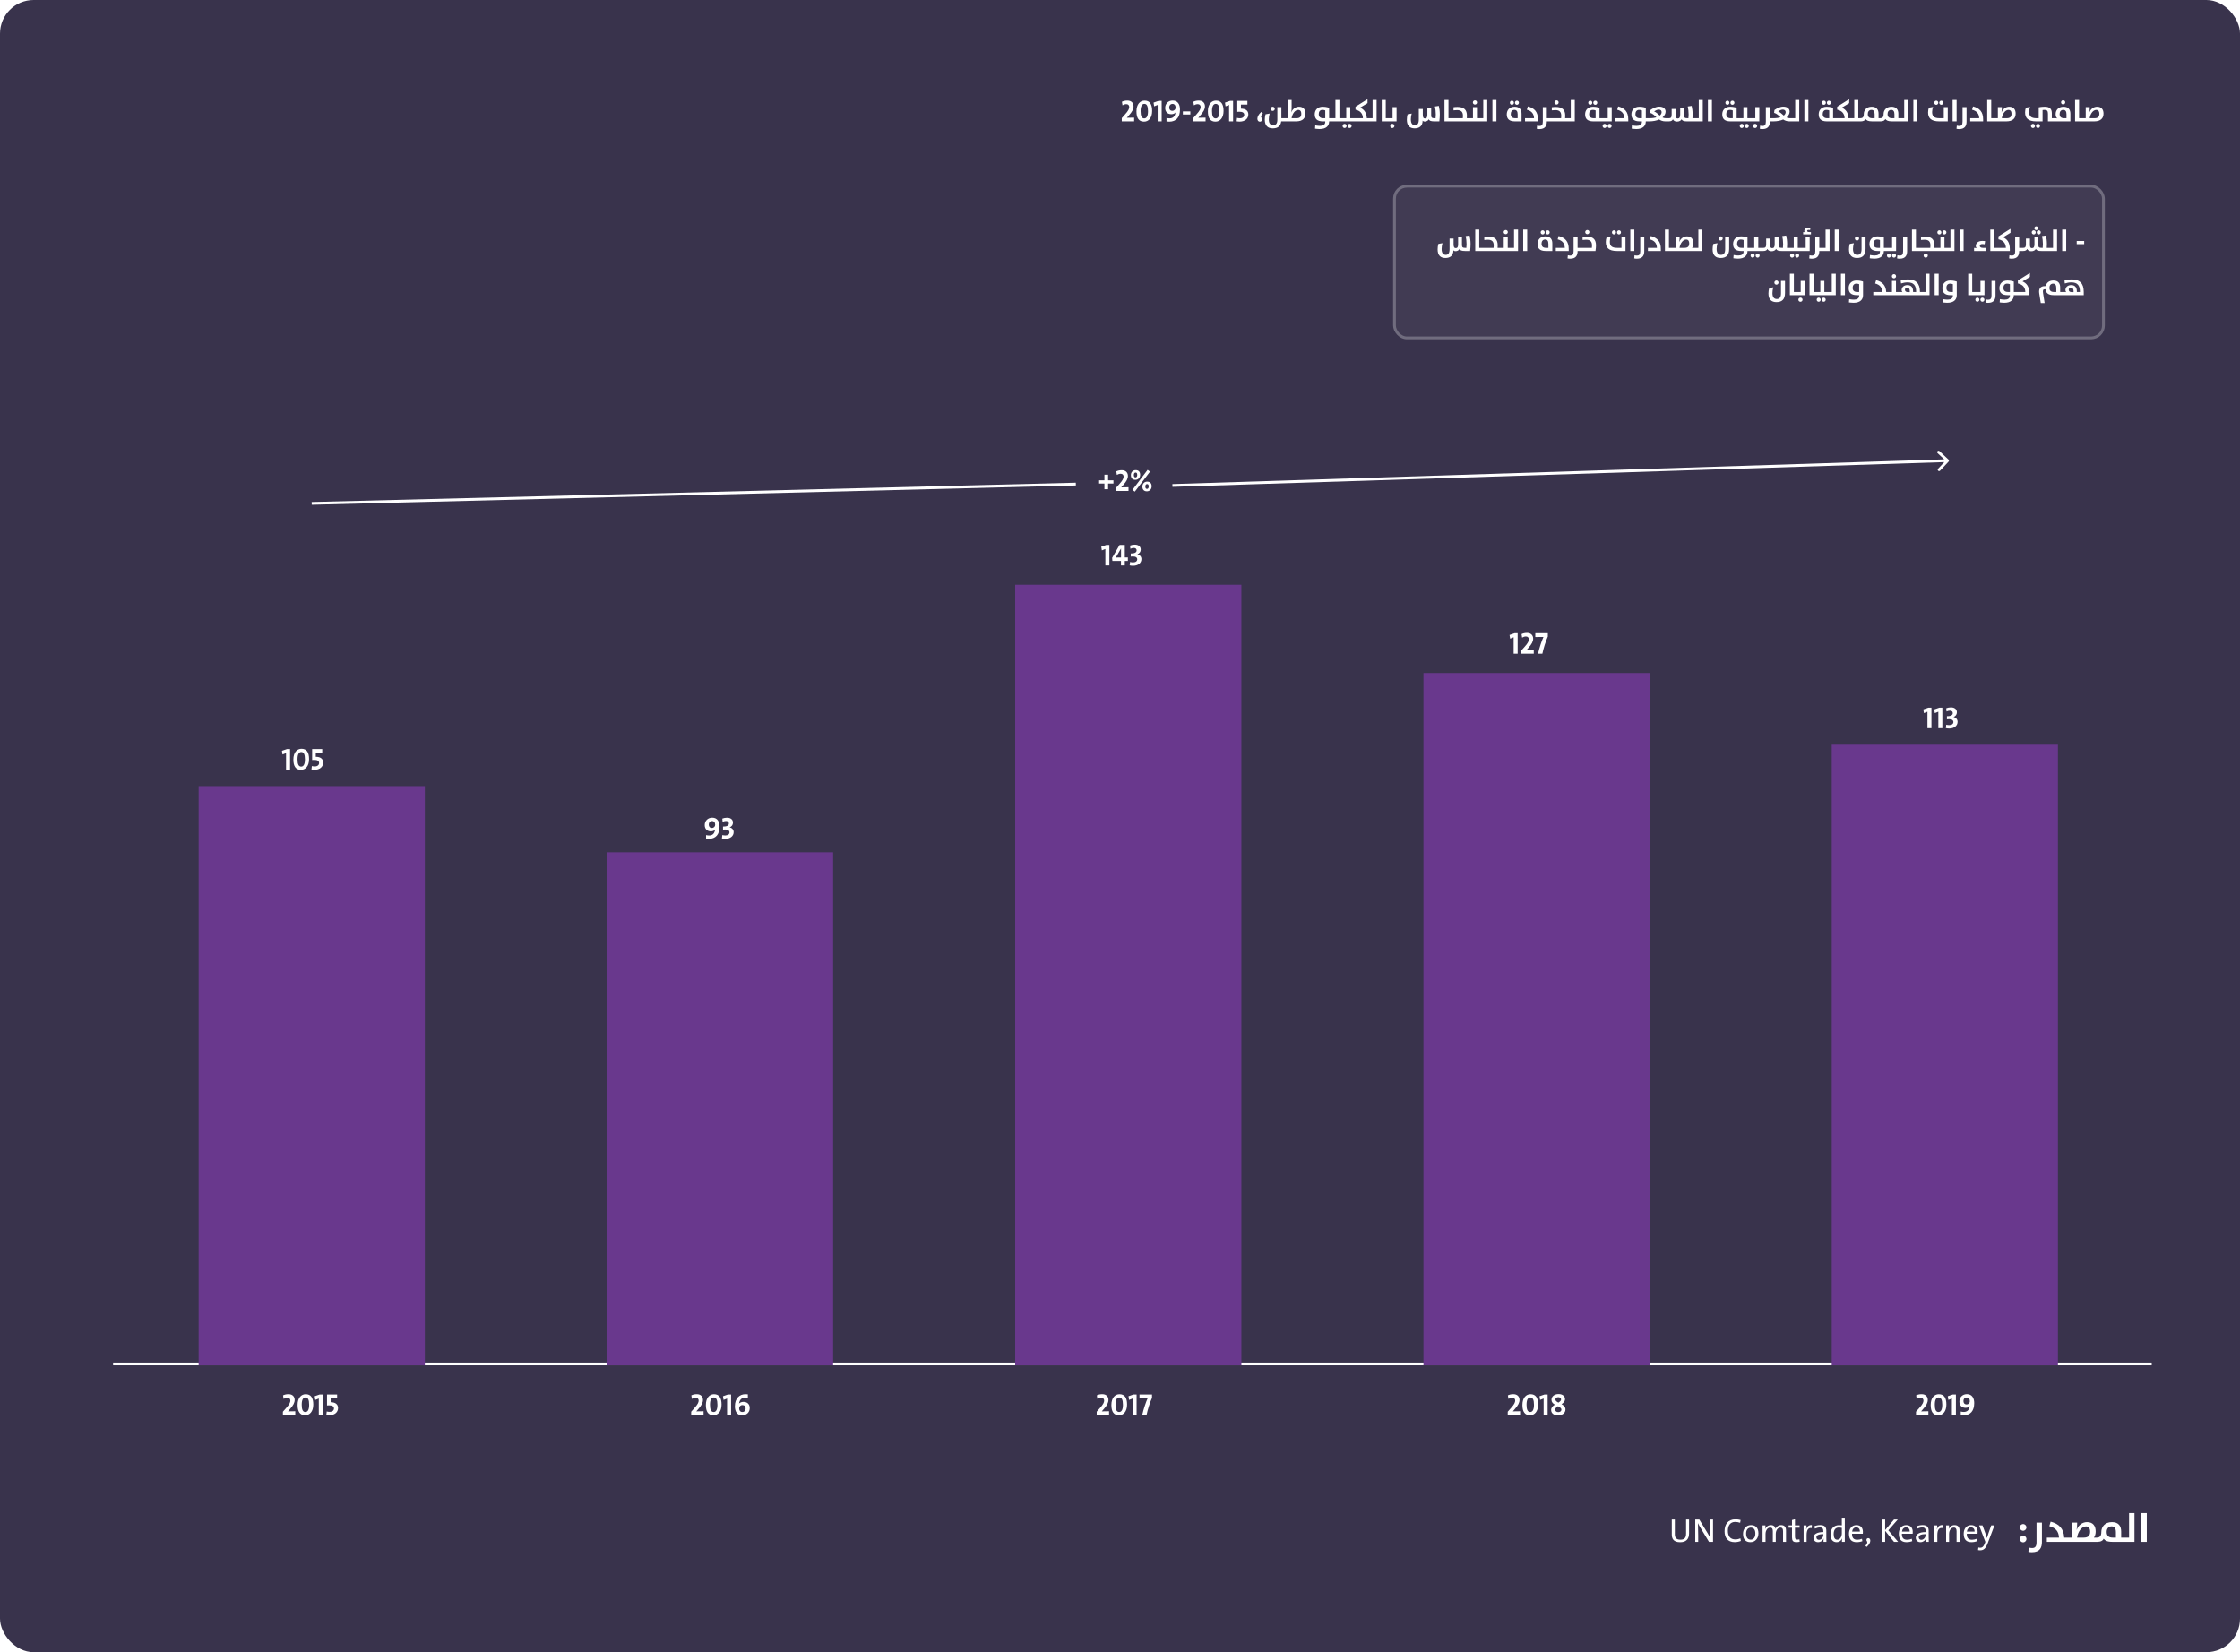
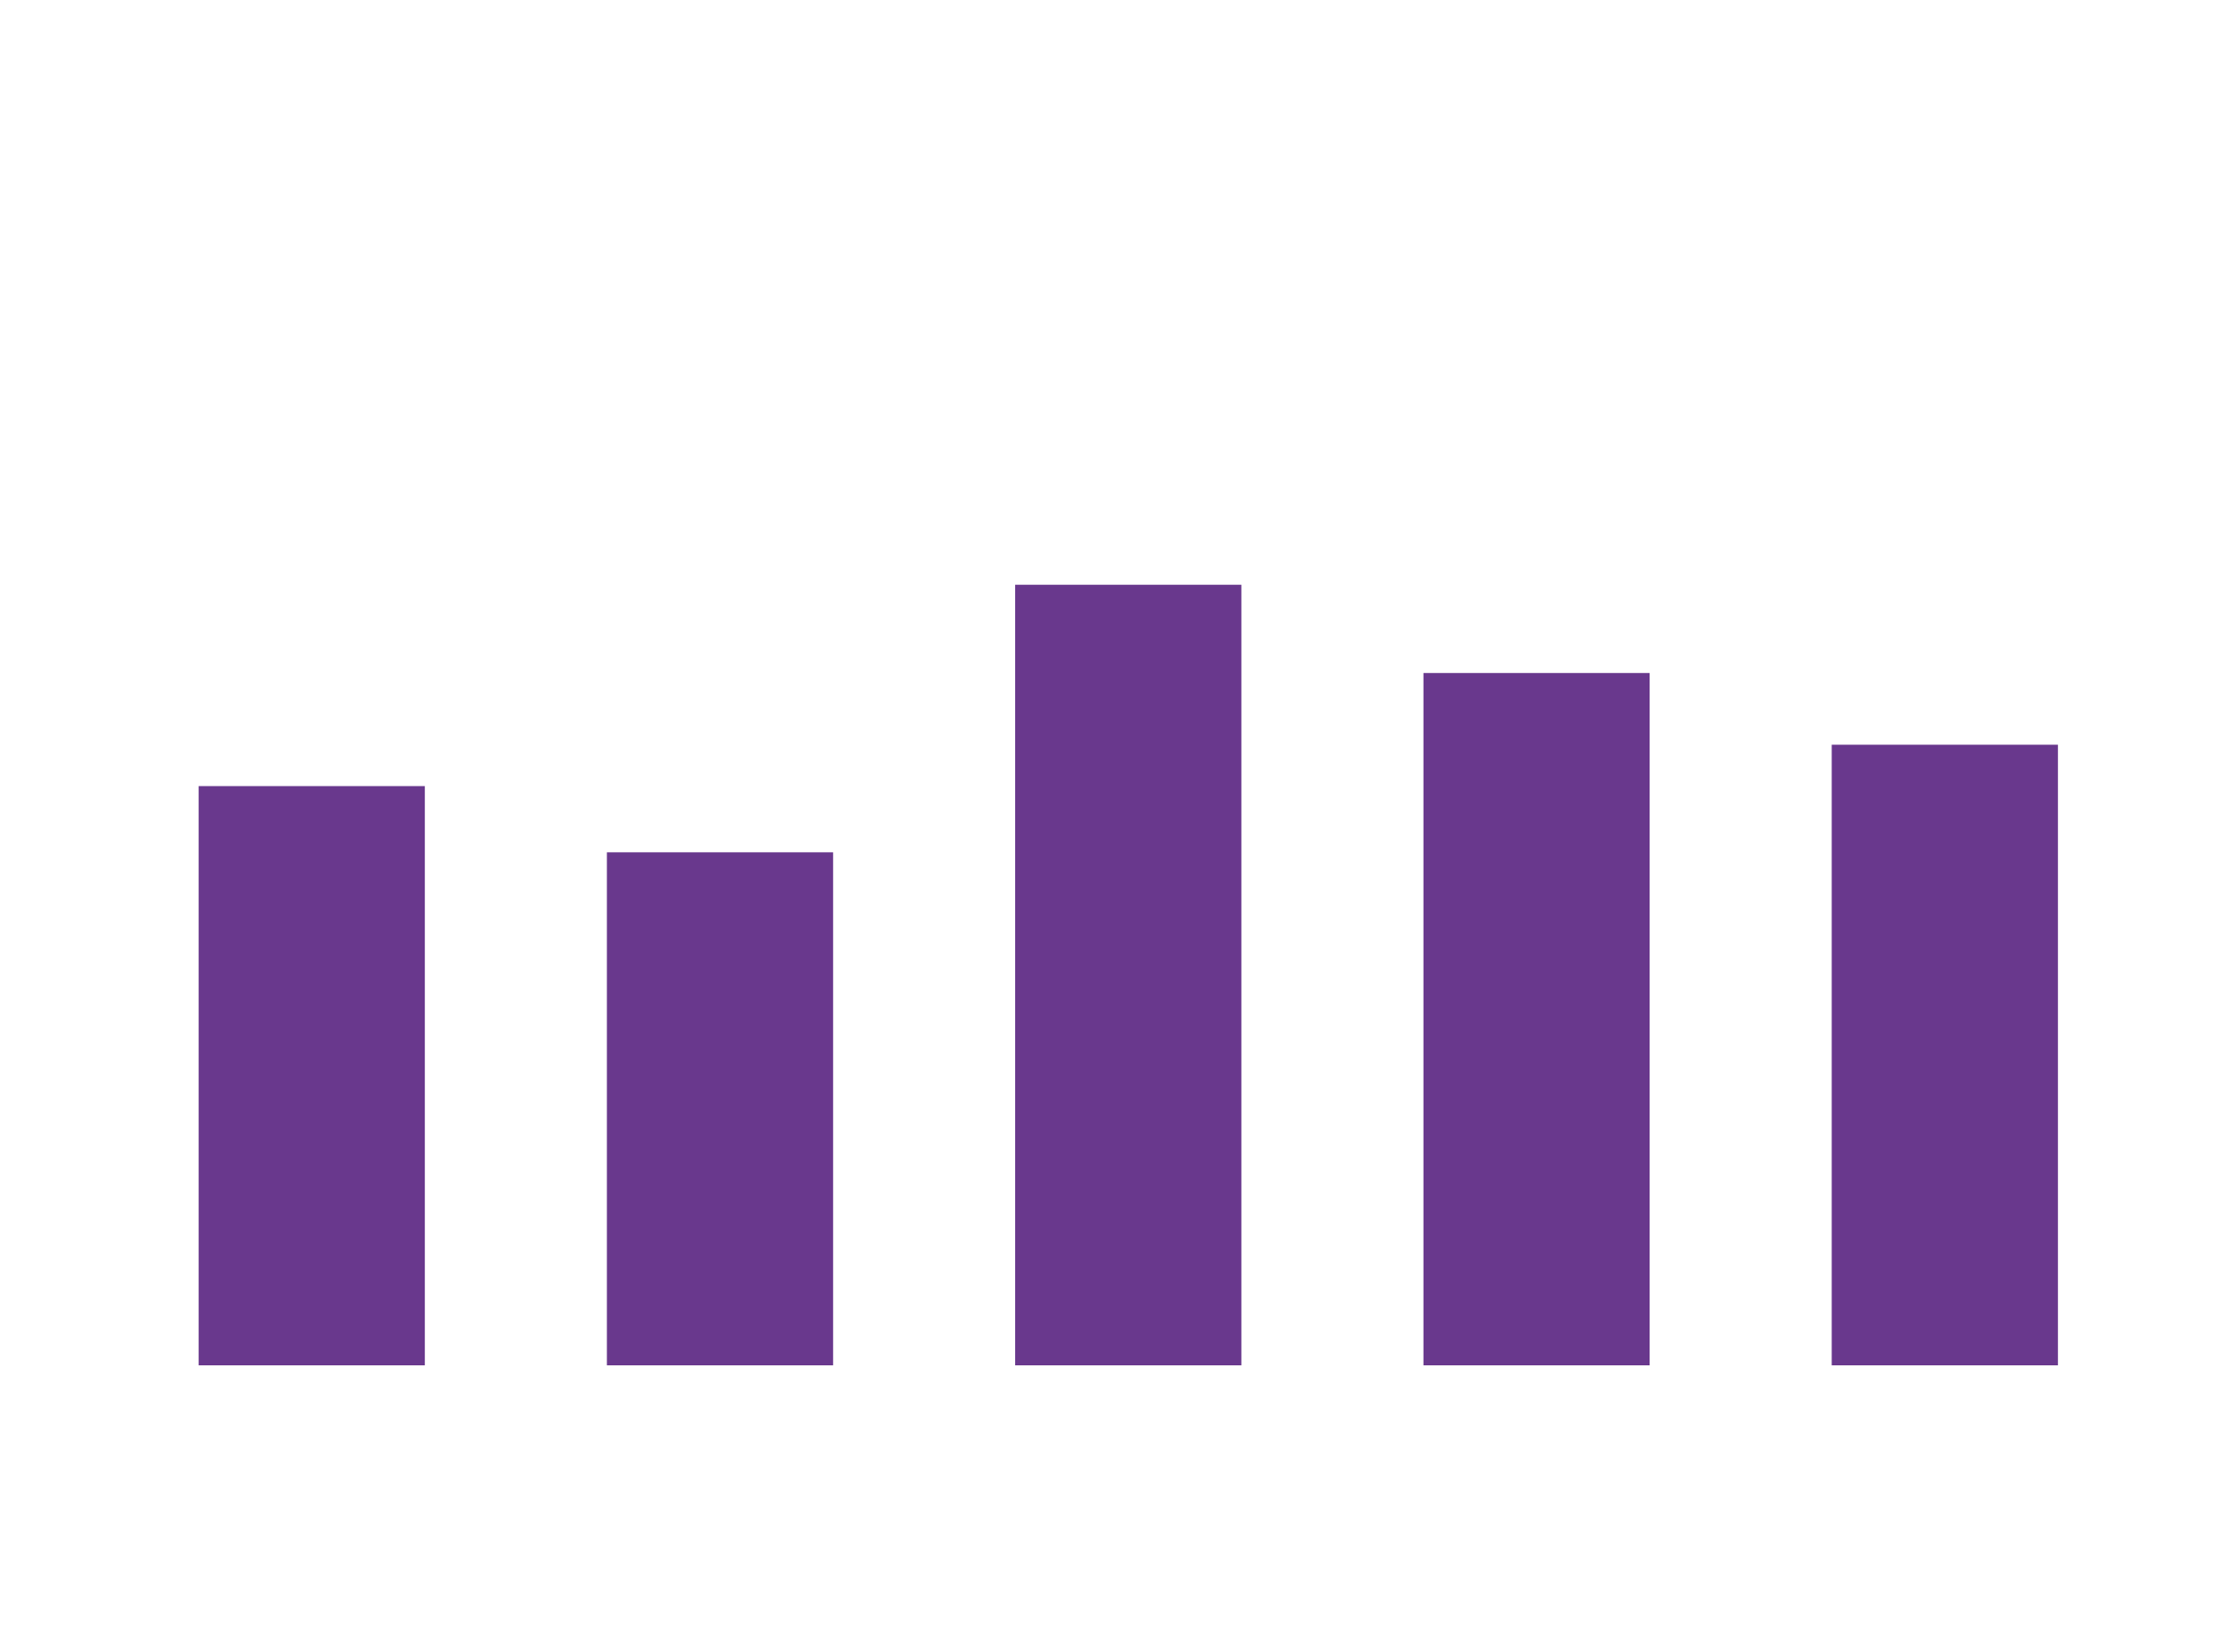
<svg xmlns="http://www.w3.org/2000/svg" width="812" height="599" viewBox="0 0 812 599" fill="none">
-   <rect width="812" height="599" rx="12.191" fill="#39334C" />
  <path d="M734.584 553.757C734.584 553.105 734.051 552.557 733.385 552.557C732.718 552.557 732.17 553.105 732.17 553.757C732.17 554.423 732.718 554.971 733.385 554.971C734.051 554.971 734.584 554.423 734.584 553.757ZM734.584 557.948C734.584 557.297 734.051 556.749 733.385 556.749C732.718 556.749 732.17 557.297 732.17 557.948C732.17 558.615 732.718 559.163 733.385 559.163C734.051 559.163 734.584 558.615 734.584 557.948ZM736.537 562.762C739.544 562.762 740.196 560.955 740.196 559.059V552.039H738.24V559.163C738.24 560.763 737.648 561.236 736.641 561.236C736.167 561.236 735.797 561.162 735.441 561.059L735.293 562.614C735.648 562.703 736.078 562.762 736.537 562.762ZM741.98 559H749.237V557.46H748.274C748.097 554.157 746.393 552.483 743.357 551.683L742.883 553.313C745.209 553.905 746.29 555.268 746.379 557.46H741.98V559ZM749.022 559H755.154H755.391H760.604V557.46H759.049C759.494 556.838 759.686 556.067 759.686 555.208C759.686 553.12 758.62 551.846 756.561 551.846C755.006 551.846 753.465 552.809 752.814 554.601H752.784C752.917 553.89 752.962 553.061 752.962 552.409V552.039H751.007V557.46H749.022V559ZM752.932 557.46C753.243 555.371 754.562 553.401 756.161 553.401C757.198 553.401 757.672 554.127 757.672 555.327C757.672 556.527 757.183 557.46 755.332 557.46H752.932ZM765.888 559H770.169V557.46H768.925V555.253C768.925 553.179 767.888 551.846 765.577 551.846C763 551.846 761.726 553.564 761.726 555.445C761.726 557 761.089 557.46 759.993 557.46V559H760.216C761.593 559 762.304 558.526 762.571 557.845C763.104 558.511 763.755 559 765.888 559ZM767.014 557.46H765.888C764.348 557.46 763.667 556.778 763.667 555.386C763.667 554.231 764.318 553.387 765.429 553.387C766.421 553.387 767.014 554.009 767.014 555.49V557.46ZM769.952 559H773.743V548.558H771.788V557.46H769.952V559ZM776.258 559H778.214V548.558H776.258V559Z" fill="white" />
  <path d="M612.284 555.904V550.9H611.204V555.988C611.204 557.62 610.544 558.208 609.128 558.208C607.496 558.208 607.124 557.308 607.124 556.192V550.9H606.02V556.276C606.02 557.716 606.524 559.12 609.056 559.12C611.168 559.12 612.284 558.028 612.284 555.904ZM620.972 559V550.9H619.904V552.964C619.904 554.368 619.952 556.636 619.988 557.644C619.724 557.104 619.412 556.528 619.1 556L615.992 550.9H614.528V559H615.596V556.744C615.596 555.364 615.56 553.06 615.512 552.208C615.74 552.724 616.016 553.228 616.364 553.804L619.508 559H620.972ZM631.061 558.664L630.881 557.704C630.401 557.944 629.693 558.112 629.105 558.112C627.221 558.112 626.357 556.96 626.357 554.968C626.357 553.192 627.149 551.776 628.997 551.776C629.609 551.776 630.233 551.896 630.797 552.088L630.977 551.08C630.401 550.912 629.741 550.828 629.117 550.828C626.381 550.828 625.157 552.676 625.157 555.148C625.157 557.44 626.237 559.096 628.841 559.096C629.657 559.096 630.449 558.916 631.061 558.664ZM637.427 555.916C637.427 553.768 636.275 552.928 634.751 552.928C632.951 552.928 631.847 554.32 631.847 556.072C631.847 558.172 632.891 559.108 634.523 559.108C636.287 559.108 637.427 557.716 637.427 555.916ZM636.311 555.976C636.311 557.5 635.543 558.196 634.655 558.196C633.563 558.196 632.963 557.404 632.963 555.964C632.963 554.488 633.791 553.828 634.655 553.828C635.759 553.828 636.311 554.62 636.311 555.976ZM647.434 559V554.884C647.434 553.528 646.786 552.928 645.658 552.928C644.506 552.928 643.87 553.72 643.618 554.284C643.57 553.792 643.234 552.928 641.974 552.928C641.014 552.928 640.246 553.468 639.898 554.308L639.886 554.296C639.946 553.936 639.97 553.396 639.97 553.036H638.926V559H640.006V556.168C640.006 554.8 640.762 553.816 641.674 553.816C642.49 553.816 642.646 554.416 642.646 555.172V559H643.714V556.168C643.714 554.716 644.53 553.816 645.382 553.816C646.162 553.816 646.354 554.356 646.354 555.172V559H647.434ZM652.392 558.964L652.284 558.076C652.068 558.136 651.804 558.172 651.528 558.172C650.868 558.172 650.676 557.908 650.676 556.924V553.876H652.344V553.036H650.676V550.804L649.596 551.104V553.036H648.372V553.876H649.596V557.308C649.596 558.592 649.968 559.096 651.192 559.096C651.576 559.096 652.044 559.048 652.392 558.964ZM656.797 552.928C655.609 552.808 654.997 553.624 654.745 554.452H654.721C654.817 553.96 654.853 553.408 654.853 553.036H653.809V559H654.889V556.6C654.889 554.692 655.489 553.768 656.749 553.996L656.797 552.928ZM662.076 559C662.052 558.484 662.04 557.848 662.04 557.284V555.004C662.04 553.72 661.512 552.916 659.844 552.916C659.064 552.916 658.272 553.108 657.696 553.348L657.9 554.2C658.416 553.96 659.136 553.768 659.7 553.768C660.636 553.768 660.96 554.224 660.96 555.172V555.448C658.68 555.448 657.372 556.216 657.372 557.5C657.372 558.46 658.044 559.108 659.028 559.108C660.012 559.108 660.768 558.544 661.056 557.812H661.08C661.02 558.148 661.02 558.58 661.02 559H662.076ZM660.96 556.36C660.96 557.296 660.312 558.256 659.352 558.256C658.8 558.256 658.44 557.86 658.44 557.344C658.44 556.744 659.004 556.204 660.96 556.204V556.36ZM668.742 559V550.24H667.662V553.012C667.302 552.976 666.978 552.952 666.654 552.952C664.77 552.952 663.57 554.212 663.57 556.3C663.57 558.04 664.302 559.108 665.766 559.108C666.702 559.108 667.434 558.58 667.77 557.776L667.794 557.788C667.722 558.136 667.698 558.664 667.698 559H668.742ZM667.662 555.916C667.662 556.96 667.11 558.22 666.03 558.22C665.13 558.22 664.71 557.488 664.71 556.204C664.71 554.488 665.466 553.804 666.606 553.804C666.942 553.804 667.302 553.852 667.662 553.936V555.916ZM675.302 555.376C675.302 554.044 674.606 552.928 672.938 552.928C671.246 552.928 670.25 554.272 670.25 556.048C670.25 558.148 671.234 559.108 673.046 559.108C673.79 559.108 674.51 558.976 675.11 558.736L674.954 557.884C674.426 558.112 673.826 558.232 673.25 558.232C671.954 558.232 671.33 557.536 671.366 556.048H675.266C675.29 555.808 675.302 555.52 675.302 555.376ZM674.198 555.28H671.39C671.522 554.308 672.086 553.744 672.866 553.744C673.706 553.744 674.222 554.308 674.198 555.28ZM677.242 557.644C676.666 557.644 676.39 558.292 676.726 558.712C677.002 559.06 676.978 559.612 676.21 560.44L676.666 560.848C678.526 559.156 678.13 557.644 677.242 557.644ZM688.07 559L684.518 554.812L687.95 550.9H686.582L683.366 554.716V550.9H682.262V559H683.366V554.992L686.57 559H688.07ZM693.372 555.376C693.372 554.044 692.676 552.928 691.008 552.928C689.316 552.928 688.32 554.272 688.32 556.048C688.32 558.148 689.304 559.108 691.116 559.108C691.86 559.108 692.58 558.976 693.18 558.736L693.024 557.884C692.496 558.112 691.896 558.232 691.32 558.232C690.024 558.232 689.4 557.536 689.436 556.048H693.336C693.36 555.808 693.372 555.52 693.372 555.376ZM692.268 555.28H689.46C689.592 554.308 690.156 553.744 690.936 553.744C691.776 553.744 692.292 554.308 692.268 555.28ZM699.178 559C699.154 558.484 699.142 557.848 699.142 557.284V555.004C699.142 553.72 698.614 552.916 696.946 552.916C696.166 552.916 695.374 553.108 694.798 553.348L695.002 554.2C695.518 553.96 696.238 553.768 696.802 553.768C697.738 553.768 698.062 554.224 698.062 555.172V555.448C695.782 555.448 694.474 556.216 694.474 557.5C694.474 558.46 695.146 559.108 696.13 559.108C697.114 559.108 697.87 558.544 698.158 557.812H698.182C698.122 558.148 698.122 558.58 698.122 559H699.178ZM698.062 556.36C698.062 557.296 697.414 558.256 696.454 558.256C695.902 558.256 695.542 557.86 695.542 557.344C695.542 556.744 696.106 556.204 698.062 556.204V556.36ZM704.188 552.928C703 552.808 702.388 553.624 702.136 554.452H702.112C702.208 553.96 702.244 553.408 702.244 553.036H701.2V559H702.28V556.6C702.28 554.692 702.88 553.768 704.14 553.996L704.188 552.928ZM710.337 559V554.836C710.337 553.78 709.905 552.928 708.537 552.928C707.517 552.928 706.785 553.48 706.437 554.296H706.413C706.485 553.936 706.509 553.396 706.509 553.036H705.465V559H706.545V556.144C706.545 554.824 707.253 553.816 708.237 553.816C709.029 553.816 709.257 554.32 709.257 555.16V559H710.337ZM716.892 555.376C716.892 554.044 716.196 552.928 714.528 552.928C712.836 552.928 711.84 554.272 711.84 556.048C711.84 558.148 712.824 559.108 714.636 559.108C715.38 559.108 716.1 558.976 716.7 558.736L716.544 557.884C716.016 558.112 715.416 558.232 714.84 558.232C713.544 558.232 712.92 557.536 712.956 556.048H716.856C716.88 555.808 716.892 555.52 716.892 555.376ZM715.788 555.28H712.98C713.112 554.308 713.676 553.744 714.456 553.744C715.296 553.744 715.812 554.308 715.788 555.28ZM722.988 553.036H721.812L720.852 555.772C720.624 556.42 720.372 557.188 720.264 557.608H720.24C720.108 557.14 719.976 556.672 719.784 556.132L718.656 553.036H717.432L719.688 559L719.448 559.648C719.004 560.824 718.488 561.124 717.876 561.124C717.648 561.124 717.348 561.088 717.156 561.028L717.036 561.988C717.228 562.024 717.516 562.06 717.732 562.06C719.076 562.06 719.82 561.424 720.54 559.504L722.988 553.036Z" fill="white" />
  <path d="M403.621 175.316V174.139H401.685V172.104H400.354V174.139H398.429V175.316H400.354V177.362H401.685V175.316H403.621ZM409.086 178V176.647C408.085 176.647 407.227 176.647 406.457 176.691V176.68L407.117 175.91C408.382 174.524 408.866 173.512 408.866 172.544C408.866 171.389 408.129 170.465 406.622 170.465C405.786 170.465 405.148 170.652 404.653 170.894L404.862 172.17C405.247 171.939 405.764 171.752 406.237 171.752C406.952 171.752 407.304 172.203 407.304 172.786C407.304 173.391 407.007 174.139 405.709 175.558L404.598 176.812V178H409.086ZM417.468 176.306C417.468 175.173 416.841 174.612 415.829 174.612C414.85 174.612 414.113 175.349 414.113 176.405C414.113 177.472 414.674 178.121 415.741 178.121C416.709 178.121 417.468 177.395 417.468 176.306ZM416.885 170.982L416.005 170.344L410.494 177.615L411.374 178.242L416.885 170.982ZM413.299 172.126C413.299 171.004 412.672 170.443 411.671 170.443C410.692 170.443 409.944 171.18 409.944 172.236C409.944 173.292 410.505 173.952 411.572 173.952C412.551 173.952 413.299 173.215 413.299 172.126ZM416.401 176.372C416.401 176.922 416.137 177.241 415.807 177.241C415.4 177.241 415.18 176.999 415.18 176.35C415.18 175.811 415.444 175.503 415.796 175.503C416.192 175.503 416.401 175.734 416.401 176.372ZM412.243 172.203C412.243 172.753 411.979 173.072 411.638 173.072C411.242 173.072 411.022 172.83 411.022 172.181C411.022 171.642 411.286 171.323 411.627 171.323C412.034 171.323 412.243 171.554 412.243 172.203Z" fill="white" />
-   <path d="M411.129 44V42.647C410.128 42.647 409.27 42.647 408.5 42.691V42.68L409.16 41.91C410.425 40.524 410.909 39.512 410.909 38.544C410.909 37.389 410.172 36.465 408.665 36.465C407.829 36.465 407.191 36.652 406.696 36.894L406.905 38.17C407.29 37.939 407.807 37.752 408.28 37.752C408.995 37.752 409.347 38.203 409.347 38.786C409.347 39.391 409.05 40.139 407.752 41.558L406.641 42.812V44H411.129ZM417.652 40.205C417.652 37.785 416.794 36.476 414.902 36.476C413.329 36.476 411.965 37.741 411.965 40.37C411.965 42.801 412.823 44.099 414.715 44.099C416.288 44.099 417.652 42.845 417.652 40.205ZM416.156 40.304C416.156 42.218 415.573 42.922 414.792 42.922C413.901 42.922 413.461 42.13 413.461 40.282C413.461 38.357 414.044 37.653 414.825 37.653C415.716 37.653 416.156 38.445 416.156 40.304ZM421.107 44V36.575H419.996L418.17 37.202L418.379 38.544L419.655 38.038V44H421.107ZM427.744 39.677C427.744 37.972 427.018 36.454 425.093 36.454C423.498 36.454 422.376 37.598 422.376 39.127C422.376 40.513 423.234 41.404 424.609 41.404C425.324 41.404 425.863 41.129 426.138 40.788L426.149 40.799C426.105 40.942 426.072 41.14 426.006 41.327C425.731 42.372 425.027 42.9 423.96 42.9C423.641 42.9 423.234 42.867 422.86 42.757V44.033C423.168 44.088 423.509 44.11 423.85 44.11C426.402 44.11 427.744 42.493 427.744 39.677ZM426.16 39.039C426.16 39.578 425.709 40.172 424.983 40.172C424.235 40.172 423.839 39.677 423.839 38.94C423.839 38.17 424.323 37.664 425.016 37.664C425.72 37.664 426.16 38.159 426.16 39.039ZM431.496 41.514V40.381H428.79V41.514H431.496ZM437.017 44V42.647C436.016 42.647 435.158 42.647 434.388 42.691V42.68L435.048 41.91C436.313 40.524 436.797 39.512 436.797 38.544C436.797 37.389 436.06 36.465 434.553 36.465C433.717 36.465 433.079 36.652 432.584 36.894L432.793 38.17C433.178 37.939 433.695 37.752 434.168 37.752C434.883 37.752 435.235 38.203 435.235 38.786C435.235 39.391 434.938 40.139 433.64 41.558L432.529 42.812V44H437.017ZM443.541 40.205C443.541 37.785 442.683 36.476 440.791 36.476C439.218 36.476 437.854 37.741 437.854 40.37C437.854 42.801 438.712 44.099 440.604 44.099C442.177 44.099 443.541 42.845 443.541 40.205ZM442.045 40.304C442.045 42.218 441.462 42.922 440.681 42.922C439.79 42.922 439.35 42.13 439.35 40.282C439.35 38.357 439.933 37.653 440.714 37.653C441.605 37.653 442.045 38.445 442.045 40.304ZM446.996 44V36.575H445.885L444.059 37.202L444.268 38.544L445.544 38.038V44H446.996ZM452.522 41.481C452.522 40.15 451.565 39.369 449.838 39.38V37.906L452.181 37.917V36.575H448.518V40.546C448.727 40.513 448.98 40.502 449.222 40.502C450.465 40.502 451.037 40.898 451.037 41.624C451.037 42.361 450.454 42.867 449.453 42.867C449.068 42.867 448.694 42.823 448.419 42.724L448.276 43.978C448.573 44.044 449.013 44.088 449.376 44.088C451.213 44.088 452.522 43.065 452.522 41.481ZM456.688 44.121C457.458 44.121 457.755 43.274 457.348 42.79C456.996 42.372 457.04 41.899 457.799 41.096L457.216 40.579C455.17 42.372 455.654 44.121 456.688 44.121ZM464.495 38.83H463.043V43.307C463.043 44.891 462.46 45.397 461.503 45.397C460.733 45.397 459.941 44.957 459.941 43.274C459.941 42.603 460.051 41.866 460.249 41.162L458.753 41.437C458.577 42.075 458.489 42.768 458.489 43.406C458.489 45.606 459.633 46.53 461.393 46.53C463.23 46.53 464.22 45.683 464.44 44H465.584V42.856H464.495V38.83ZM461.349 40.205C461.767 40.205 462.108 39.864 462.108 39.446C462.108 39.028 461.767 38.687 461.349 38.687C460.931 38.687 460.59 39.028 460.59 39.446C460.59 39.875 460.931 40.205 461.349 40.205ZM465.42 44H469.842C472.295 44 473.219 42.768 473.219 41.184C473.219 39.633 472.427 38.687 470.887 38.687C469.732 38.687 468.588 39.402 468.104 40.733H468.093C468.181 40.205 468.214 39.589 468.214 39.105V36.245H466.762V42.856H465.42V44ZM468.203 42.856C468.434 41.305 469.402 39.842 470.601 39.842C471.36 39.842 471.723 40.381 471.723 41.272C471.723 42.163 471.349 42.856 469.974 42.856H468.203ZM478.366 46.772C480.83 46.772 481.809 45.54 481.809 44.022V44H482.887V42.856H481.809V39.072C481.809 39.072 480.808 38.687 479.51 38.687C477.486 38.687 476.595 40.007 476.595 41.448C476.595 43.01 477.398 44 479.543 44H480.401V44.165C480.401 45.199 479.642 45.628 478.498 45.628C477.64 45.628 476.782 45.441 476.782 45.441L476.694 46.629C476.694 46.629 477.541 46.772 478.366 46.772ZM480.401 42.856H479.697C478.542 42.856 478.047 42.317 478.047 41.316C478.047 40.458 478.531 39.831 479.356 39.831C479.983 39.831 480.401 40.029 480.401 40.029V42.856ZM482.726 44H486.642V42.856H485.542V36.245H484.09V42.856H482.726V44ZM486.475 44H490.963V42.856H489.467V38.83H488.015V42.856H486.475V44ZM488.147 45.65C488.147 45.232 487.828 44.902 487.41 44.902C487.003 44.902 486.684 45.243 486.684 45.65C486.684 46.068 487.003 46.398 487.41 46.398C487.828 46.398 488.147 46.057 488.147 45.65ZM489.962 45.65C489.962 45.232 489.643 44.902 489.236 44.902C488.829 44.902 488.51 45.243 488.51 45.65C488.51 46.068 488.829 46.398 489.236 46.398C489.643 46.398 489.962 46.057 489.962 45.65ZM490.793 44H496.359V42.856H495.468C495.358 40.744 494.423 39.644 493.037 39.017L495.721 37.4V35.959L491.365 38.687V39.754C493.114 40.161 493.994 41.151 494.06 42.856H490.793V44ZM496.196 44H499.012V36.245H497.56V42.856H496.196V44ZM500.88 44H503.432V42.856H502.332V36.245H500.88V44ZM503.265 44H506.257V38.83H504.805V42.856H503.265V44ZM504.717 46.409C505.135 46.409 505.476 46.068 505.476 45.65C505.476 45.221 505.135 44.891 504.717 44.891C504.299 44.891 503.958 45.232 503.958 45.65C503.958 46.079 504.299 46.409 504.717 46.409ZM512.818 46.53C514.38 46.53 515.711 45.771 515.7 43.725C515.854 43.945 516.085 44.066 516.525 44.066C516.789 44.066 517.603 43.956 517.9 43.241C518.153 43.769 518.648 44 519.946 44H521.761C521.86 43.219 521.926 42.24 521.926 41.437C521.926 40.348 521.783 39.27 521.574 38.39L520.155 38.588C520.342 39.424 520.474 40.436 520.474 41.536C520.474 41.866 520.441 42.416 520.397 42.856H520.111C519.099 42.856 518.802 42.68 518.802 41.811V39.05H517.416V41.536C517.416 42.515 517.185 42.944 516.58 42.944C515.997 42.944 515.766 42.559 515.766 41.525V39.49H514.314V43.318C514.314 44.891 513.742 45.397 512.939 45.397C512.169 45.397 511.432 44.957 511.432 43.274C511.432 42.603 511.542 41.866 511.74 41.162L510.244 41.437C510.068 42.075 509.98 42.768 509.98 43.406C509.98 45.606 511.058 46.53 512.818 46.53ZM523.622 44H526.174V42.856H525.074V36.245H523.622V44ZM526.006 44H532.573V42.856H531.715C531.748 42.537 531.759 42.229 531.759 41.965C531.759 39.853 530.78 38.764 528.305 38.764C527.832 38.764 527.326 38.808 526.897 38.863V39.996C527.304 39.941 527.711 39.908 528.162 39.908C529.746 39.908 530.318 40.623 530.318 42.02C530.318 42.295 530.296 42.592 530.263 42.856H526.006V44ZM532.408 44H536.478V42.856H535.4V38.83H533.948V42.856H532.408V44ZM534.674 37.906C535.092 37.906 535.433 37.565 535.433 37.147C535.433 36.729 535.092 36.388 534.674 36.388C534.256 36.388 533.915 36.729 533.915 37.147C533.915 37.576 534.256 37.906 534.674 37.906ZM536.318 44H539.134V36.245H537.682V42.856H536.318V44ZM541.002 44H542.454V36.245H541.002V44ZM551.557 44V41.217C551.557 39.677 550.787 38.687 549.071 38.687C547.157 38.687 546.2 39.963 546.2 41.459C546.2 43.01 547.003 44 549.148 44H551.557ZM550.138 42.856H549.302C548.158 42.856 547.652 42.35 547.652 41.316C547.652 40.458 548.136 39.831 548.961 39.831C549.698 39.831 550.138 40.293 550.138 41.393V42.856ZM549.885 37.994C550.292 37.994 550.611 37.653 550.611 37.246C550.611 36.828 550.292 36.498 549.885 36.498C549.478 36.498 549.159 36.839 549.159 37.246C549.159 37.664 549.478 37.994 549.885 37.994ZM548.059 37.994C548.477 37.994 548.796 37.653 548.796 37.246C548.796 36.828 548.477 36.498 548.059 36.498C547.652 36.498 547.333 36.839 547.333 37.246C547.333 37.664 547.652 37.994 548.059 37.994ZM552.819 44H557.505V43.274C557.505 40.546 556.229 39.193 553.842 38.566L553.49 39.776C555.217 40.216 556.02 41.228 556.086 42.856H552.819V44ZM558.005 46.794C560.238 46.794 560.722 45.452 560.722 44.044V44H561.8V42.856H560.722V38.83H559.27V44.121C559.27 45.309 558.83 45.661 558.082 45.661C557.73 45.661 557.455 45.606 557.191 45.529L557.081 46.684C557.345 46.75 557.664 46.794 558.005 46.794ZM561.638 44H568.205V42.856H567.347C567.38 42.537 567.391 42.229 567.391 41.965C567.391 39.853 566.412 38.764 563.937 38.764C563.464 38.764 562.958 38.808 562.529 38.863V39.996C562.936 39.941 563.343 39.908 563.794 39.908C565.378 39.908 565.95 40.623 565.95 42.02C565.95 42.295 565.928 42.592 565.895 42.856H561.638V44ZM564.245 37.906C564.663 37.906 565.004 37.565 565.004 37.147C565.004 36.729 564.663 36.388 564.245 36.388C563.827 36.388 563.486 36.729 563.486 37.147C563.486 37.576 563.827 37.906 564.245 37.906ZM568.04 44H570.856V36.245H569.404V42.856H568.04V44ZM580.895 44V42.856H579.817V39.072C579.817 39.072 578.816 38.687 577.518 38.687C575.494 38.687 574.603 40.007 574.603 41.448C574.603 43.01 575.406 44 577.551 44H580.895ZM578.409 42.856H577.705C576.55 42.856 576.055 42.317 576.055 41.316C576.055 40.458 576.539 39.831 577.364 39.831C577.991 39.831 578.409 40.029 578.409 40.029V42.856ZM578.288 37.994C578.695 37.994 579.014 37.653 579.014 37.246C579.014 36.828 578.695 36.498 578.288 36.498C577.881 36.498 577.562 36.839 577.562 37.246C577.562 37.664 577.881 37.994 578.288 37.994ZM576.462 37.994C576.88 37.994 577.199 37.653 577.199 37.246C577.199 36.828 576.88 36.498 576.462 36.498C576.055 36.498 575.736 36.839 575.736 37.246C575.736 37.664 576.055 37.994 576.462 37.994ZM580.727 44H584.247V38.83H582.795V42.856H580.727V44ZM584.214 45.65C584.214 45.232 583.895 44.902 583.488 44.902C583.081 44.902 582.762 45.243 582.762 45.65C582.762 46.068 583.081 46.398 583.488 46.398C583.895 46.398 584.214 46.057 584.214 45.65ZM582.399 45.65C582.399 45.232 582.08 44.902 581.662 44.902C581.255 44.902 580.936 45.243 580.936 45.65C580.936 46.068 581.255 46.398 581.662 46.398C582.08 46.398 582.399 46.057 582.399 45.65ZM585.562 44H590.248V43.274C590.248 40.546 588.972 39.193 586.585 38.566L586.233 39.776C587.96 40.216 588.763 41.228 588.829 42.856H585.562V44ZM593.157 46.772C595.621 46.772 596.6 45.54 596.6 44.022V44H597.678V42.856H596.6V39.072C596.6 39.072 595.599 38.687 594.301 38.687C592.277 38.687 591.386 40.007 591.386 41.448C591.386 43.01 592.189 44 594.334 44H595.192V44.165C595.192 45.199 594.433 45.628 593.289 45.628C592.431 45.628 591.573 45.441 591.573 45.441L591.485 46.629C591.485 46.629 592.332 46.772 593.157 46.772ZM595.192 42.856H594.488C593.333 42.856 592.838 42.317 592.838 41.316C592.838 40.458 593.322 39.831 594.147 39.831C594.774 39.831 595.192 40.029 595.192 40.029V42.856ZM597.517 44H597.814C599.288 44 600.509 43.736 601.444 43.318C602.038 43.714 602.753 44 603.71 44H604.601V42.856H603.875C603.413 42.856 603.017 42.746 602.654 42.57C603.391 41.954 603.776 41.195 603.776 40.458C603.776 39.501 603.094 38.654 601.455 38.654C600.366 38.654 599.145 39.248 598.276 39.875L598.155 40.909C599.112 41.173 599.761 41.855 600.465 42.515C599.794 42.735 598.947 42.856 597.902 42.856H597.517V44ZM599.618 40.381C600.014 40.117 600.696 39.721 601.29 39.721C601.994 39.721 602.335 40.128 602.335 40.645C602.335 41.096 602.115 41.536 601.653 41.899C600.982 41.338 600.377 40.689 599.618 40.381ZM611.596 44H614.599V42.856H613.521C613.554 42.372 613.576 41.877 613.576 41.437C613.576 40.348 613.433 39.27 613.224 38.39L611.805 38.588C611.992 39.424 612.124 40.436 612.124 41.536C612.124 41.877 612.102 42.416 612.047 42.856H611.761C610.749 42.856 610.463 42.68 610.463 41.811V39.05H609.066V41.536C609.066 42.603 608.758 42.944 608.186 42.944C607.526 42.944 607.427 42.515 607.427 41.525V39.49H605.975V41.492C605.975 42.57 605.689 42.856 604.985 42.856H604.435V44H604.974C605.777 44 606.217 43.736 606.437 43.23C606.613 43.758 607.196 44.088 607.9 44.088C608.769 44.088 609.341 43.714 609.561 43.241C609.88 43.846 610.441 44 611.596 44ZM614.436 44H617.252V36.245H615.8V42.856H614.436V44ZM619.12 44H620.572V36.245H619.12V44ZM630.609 44V42.856H629.531V39.072C629.531 39.072 628.53 38.687 627.232 38.687C625.208 38.687 624.317 40.007 624.317 41.448C624.317 43.01 625.12 44 627.265 44H630.609ZM628.123 42.856H627.419C626.264 42.856 625.769 42.317 625.769 41.316C625.769 40.458 626.253 39.831 627.078 39.831C627.705 39.831 628.123 40.029 628.123 40.029V42.856ZM628.002 37.994C628.409 37.994 628.728 37.653 628.728 37.246C628.728 36.828 628.409 36.498 628.002 36.498C627.595 36.498 627.276 36.839 627.276 37.246C627.276 37.664 627.595 37.994 628.002 37.994ZM626.176 37.994C626.594 37.994 626.913 37.653 626.913 37.246C626.913 36.828 626.594 36.498 626.176 36.498C625.769 36.498 625.45 36.839 625.45 37.246C625.45 37.664 625.769 37.994 626.176 37.994ZM630.441 44H634.929V42.856H633.433V38.83H631.981V42.856H630.441V44ZM632.113 45.65C632.113 45.232 631.794 44.902 631.376 44.902C630.969 44.902 630.65 45.243 630.65 45.65C630.65 46.068 630.969 46.398 631.376 46.398C631.794 46.398 632.113 46.057 632.113 45.65ZM633.928 45.65C633.928 45.232 633.609 44.902 633.202 44.902C632.795 44.902 632.476 45.243 632.476 45.65C632.476 46.068 632.795 46.398 633.202 46.398C633.609 46.398 633.928 46.057 633.928 45.65ZM634.76 44H637.752V38.83H636.3V42.856H634.76V44ZM636.212 46.409C636.63 46.409 636.971 46.068 636.971 45.65C636.971 45.221 636.63 44.891 636.212 44.891C635.794 44.891 635.453 45.232 635.453 45.65C635.453 46.079 635.794 46.409 636.212 46.409ZM638.851 46.794C641.084 46.794 641.568 45.452 641.568 44.044V44H642.646V42.856H641.568V38.83H640.116V44.121C640.116 45.309 639.676 45.661 638.928 45.661C638.576 45.661 638.301 45.606 638.037 45.529L637.927 46.684C638.191 46.75 638.51 46.794 638.851 46.794ZM642.483 44H642.78C644.254 44 645.475 43.736 646.41 43.318C647.004 43.714 647.719 44 648.676 44H649.567V42.856H648.841C648.379 42.856 647.983 42.746 647.62 42.57C648.357 41.954 648.742 41.195 648.742 40.458C648.742 39.501 648.06 38.654 646.421 38.654C645.332 38.654 644.111 39.248 643.242 39.875L643.121 40.909C644.078 41.173 644.727 41.855 645.431 42.515C644.76 42.735 643.913 42.856 642.868 42.856H642.483V44ZM644.584 40.381C644.98 40.117 645.662 39.721 646.256 39.721C646.96 39.721 647.301 40.128 647.301 40.645C647.301 41.096 647.081 41.536 646.619 41.899C645.948 41.338 645.343 40.689 644.584 40.381ZM649.401 44H652.217V36.245H650.765V42.856H649.401V44ZM654.085 44H655.537V36.245H654.085V44ZM665.575 44V42.856H664.497V39.072C664.497 39.072 663.496 38.687 662.198 38.687C660.174 38.687 659.283 40.007 659.283 41.448C659.283 43.01 660.086 44 662.231 44H665.575ZM663.089 42.856H662.385C661.23 42.856 660.735 42.317 660.735 41.316C660.735 40.458 661.219 39.831 662.044 39.831C662.671 39.831 663.089 40.029 663.089 40.029V42.856ZM662.968 37.994C663.375 37.994 663.694 37.653 663.694 37.246C663.694 36.828 663.375 36.498 662.968 36.498C662.561 36.498 662.242 36.839 662.242 37.246C662.242 37.664 662.561 37.994 662.968 37.994ZM661.142 37.994C661.56 37.994 661.879 37.653 661.879 37.246C661.879 36.828 661.56 36.498 661.142 36.498C660.735 36.498 660.416 36.839 660.416 37.246C660.416 37.664 660.735 37.994 661.142 37.994ZM665.407 44H670.973V42.856H670.082C669.972 40.744 669.037 39.644 667.651 39.017L670.335 37.4V35.959L665.979 38.687V39.754C667.728 40.161 668.608 41.151 668.674 42.856H665.407V44ZM670.811 44H674.727V42.856H673.627V36.245H672.175V42.856H670.811V44ZM678.718 44H681.897V42.856H680.973V41.217C680.973 39.677 680.203 38.687 678.487 38.687C676.573 38.687 675.627 39.963 675.627 41.36C675.627 42.515 675.154 42.856 674.34 42.856V44H674.505C675.528 44 676.056 43.648 676.254 43.142C676.65 43.637 677.134 44 678.718 44ZM679.554 42.856H678.718C677.574 42.856 677.068 42.35 677.068 41.316C677.068 40.458 677.552 39.831 678.377 39.831C679.114 39.831 679.554 40.293 679.554 41.393V42.856ZM685.893 44H689.072V42.856H688.148V41.217C688.148 39.677 687.378 38.687 685.662 38.687C683.748 38.687 682.802 39.963 682.802 41.36C682.802 42.515 682.329 42.856 681.515 42.856V44H681.68C682.703 44 683.231 43.648 683.429 43.142C683.825 43.637 684.309 44 685.893 44ZM686.729 42.856H685.893C684.749 42.856 684.243 42.35 684.243 41.316C684.243 40.458 684.727 39.831 685.552 39.831C686.289 39.831 686.729 40.293 686.729 41.393V42.856ZM688.911 44H691.727V36.245H690.275V42.856H688.911V44ZM693.595 44H695.047V36.245H693.595V44ZM706.064 44V38.83H704.612V42.856H703.116C701.059 42.856 700.388 42.13 700.388 40.579C700.388 39.996 700.531 39.27 700.762 38.764L699.211 39.017C699.046 39.468 698.925 40.15 698.925 40.744C698.925 42.757 699.97 44 702.962 44H706.064ZM703.71 37.994C704.117 37.994 704.436 37.653 704.436 37.246C704.436 36.828 704.117 36.498 703.71 36.498C703.303 36.498 702.984 36.839 702.984 37.246C702.984 37.664 703.303 37.994 703.71 37.994ZM701.884 37.994C702.302 37.994 702.621 37.653 702.621 37.246C702.621 36.828 702.302 36.498 701.884 36.498C701.477 36.498 701.158 36.839 701.158 37.246C701.158 37.664 701.477 37.994 701.884 37.994ZM707.818 44H709.27V36.245H707.818V44ZM710.157 46.794C712.39 46.794 712.874 45.452 712.874 44.044V38.83H711.422V44.121C711.422 45.309 710.982 45.661 710.234 45.661C709.882 45.661 709.607 45.606 709.343 45.529L709.233 46.684C709.497 46.75 709.816 46.794 710.157 46.794ZM714.199 44H718.885V43.274C718.885 40.546 717.609 39.193 715.222 38.566L714.87 39.776C716.597 40.216 717.4 41.228 717.466 42.856H714.199V44ZM720.365 44H722.917V42.856H721.817V36.245H720.365V44ZM722.749 44H727.303C729.756 44 730.669 42.768 730.669 41.184C730.669 39.633 729.877 38.687 728.348 38.687C727.193 38.687 726.049 39.402 725.565 40.733H725.543C725.642 40.205 725.675 39.589 725.675 39.105V38.83H724.223V42.856H722.749V44ZM725.653 42.856C725.884 41.305 726.863 39.842 728.051 39.842C728.821 39.842 729.173 40.381 729.173 41.272C729.173 42.163 728.81 42.856 727.435 42.856H725.653ZM740.431 44V39.897C740.431 39.897 740.794 39.831 741.157 39.831C742.07 39.831 742.378 40.216 742.378 41.272V44H744.71V42.856H743.786V41.118C743.786 39.611 743.181 38.687 741.245 38.687C740.057 38.687 739.034 38.896 739.034 38.896V42.856H738.286C736.229 42.856 735.558 42.13 735.558 40.579C735.558 39.996 735.701 39.27 735.932 38.764L734.381 39.017C734.216 39.468 734.095 40.15 734.095 40.744C734.095 42.757 735.14 44 738.132 44H740.431ZM739.496 45.65C739.496 45.232 739.177 44.902 738.77 44.902C738.363 44.902 738.044 45.243 738.044 45.65C738.044 46.068 738.363 46.398 738.77 46.398C739.177 46.398 739.496 46.057 739.496 45.65ZM737.681 45.65C737.681 45.232 737.362 44.902 736.944 44.902C736.537 44.902 736.218 45.243 736.218 45.65C736.218 46.068 736.537 46.398 736.944 46.398C737.362 46.398 737.681 46.057 737.681 45.65ZM750.518 44V41.217C750.518 39.677 749.748 38.687 748.032 38.687C746.118 38.687 745.172 39.963 745.172 41.36C745.172 42.141 745.381 42.636 745.788 42.933C745.788 42.933 745.557 42.856 745.172 42.856H744.545V44H750.518ZM749.099 42.856H748.263C747.119 42.856 746.613 42.35 746.613 41.316C746.613 40.458 747.097 39.831 747.922 39.831C748.659 39.831 749.099 40.293 749.099 41.393V42.856ZM747.889 37.862C748.307 37.862 748.648 37.521 748.648 37.103C748.648 36.685 748.307 36.344 747.889 36.344C747.471 36.344 747.13 36.685 747.13 37.103C747.13 37.532 747.471 37.862 747.889 37.862ZM752.215 44H754.767V42.856H753.667V36.245H752.215V44ZM754.6 44H759.154C761.607 44 762.52 42.768 762.52 41.184C762.52 39.633 761.728 38.687 760.199 38.687C759.044 38.687 757.9 39.402 757.416 40.733H757.394C757.493 40.205 757.526 39.589 757.526 39.105V38.83H756.074V42.856H754.6V44ZM757.504 42.856C757.735 41.305 758.714 39.842 759.902 39.842C760.672 39.842 761.024 40.381 761.024 41.272C761.024 42.163 760.661 42.856 759.286 42.856H757.504Z" fill="white" />
  <line x1="41" y1="494.5" x2="780" y2="494.5" stroke="white" />
  <rect x="72" y="285" width="82" height="210" fill="#69388D" />
  <rect x="220" y="309" width="82" height="186" fill="#69388D" />
  <rect x="368" y="212" width="82" height="283" fill="#69388D" />
  <rect x="516" y="244" width="82" height="251" fill="#69388D" />
  <rect x="664" y="270" width="82" height="225" fill="#69388D" />
  <path d="M107.038 513V511.647C106.037 511.647 105.179 511.647 104.409 511.691V511.68L105.069 510.91C106.334 509.524 106.818 508.512 106.818 507.544C106.818 506.389 106.081 505.465 104.574 505.465C103.738 505.465 103.1 505.652 102.605 505.894L102.814 507.17C103.199 506.939 103.716 506.752 104.189 506.752C104.904 506.752 105.256 507.203 105.256 507.786C105.256 508.391 104.959 509.139 103.661 510.558L102.55 511.812V513H107.038ZM113.562 509.205C113.562 506.785 112.704 505.476 110.812 505.476C109.239 505.476 107.875 506.741 107.875 509.37C107.875 511.801 108.733 513.099 110.625 513.099C112.198 513.099 113.562 511.845 113.562 509.205ZM112.066 509.304C112.066 511.218 111.483 511.922 110.702 511.922C109.811 511.922 109.371 511.13 109.371 509.282C109.371 507.357 109.954 506.653 110.735 506.653C111.626 506.653 112.066 507.445 112.066 509.304ZM117.016 513V505.575H115.905L114.079 506.202L114.288 507.544L115.564 507.038V513H117.016ZM122.542 510.481C122.542 509.15 121.585 508.369 119.858 508.38V506.906L122.201 506.917V505.575H118.538V509.546C118.747 509.513 119 509.502 119.242 509.502C120.485 509.502 121.057 509.898 121.057 510.624C121.057 511.361 120.474 511.867 119.473 511.867C119.088 511.867 118.714 511.823 118.439 511.724L118.296 512.978C118.593 513.044 119.033 513.088 119.396 513.088C121.233 513.088 122.542 512.065 122.542 510.481Z" fill="white" />
  <path d="M105.146 279V271.575H104.035L102.209 272.202L102.418 273.544L103.694 273.038V279H105.146ZM112.036 275.205C112.036 272.785 111.178 271.476 109.286 271.476C107.713 271.476 106.349 272.741 106.349 275.37C106.349 277.801 107.207 279.099 109.099 279.099C110.672 279.099 112.036 277.845 112.036 275.205ZM110.54 275.304C110.54 277.218 109.957 277.922 109.176 277.922C108.285 277.922 107.845 277.13 107.845 275.282C107.845 273.357 108.428 272.653 109.209 272.653C110.1 272.653 110.54 273.445 110.54 275.304ZM117.15 276.481C117.15 275.15 116.193 274.369 114.466 274.38V272.906L116.809 272.917V271.575H113.146V275.546C113.355 275.513 113.608 275.502 113.85 275.502C115.093 275.502 115.665 275.898 115.665 276.624C115.665 277.361 115.082 277.867 114.081 277.867C113.696 277.867 113.322 277.823 113.047 277.724L112.904 278.978C113.201 279.044 113.641 279.088 114.004 279.088C115.841 279.088 117.15 278.065 117.15 276.481Z" fill="white" />
-   <path d="M260.83 299.677C260.83 297.972 260.104 296.454 258.179 296.454C256.584 296.454 255.462 297.598 255.462 299.127C255.462 300.513 256.32 301.404 257.695 301.404C258.41 301.404 258.949 301.129 259.224 300.788L259.235 300.799C259.191 300.942 259.158 301.14 259.092 301.327C258.817 302.372 258.113 302.9 257.046 302.9C256.727 302.9 256.32 302.867 255.946 302.757V304.033C256.254 304.088 256.595 304.11 256.936 304.11C259.488 304.11 260.83 302.493 260.83 299.677ZM259.246 299.039C259.246 299.578 258.795 300.172 258.069 300.172C257.321 300.172 256.925 299.677 256.925 298.94C256.925 298.17 257.409 297.664 258.102 297.664C258.806 297.664 259.246 298.159 259.246 299.039ZM265.949 301.69C265.949 300.843 265.399 300.172 264.497 299.952L264.508 299.93C265.223 299.666 265.696 299.061 265.696 298.247C265.696 297.224 264.959 296.465 263.54 296.465C262.924 296.465 262.297 296.597 261.835 296.784L261.945 297.961C262.33 297.774 262.737 297.653 263.166 297.653C263.87 297.653 264.211 298.016 264.211 298.533C264.211 299.182 263.672 299.699 262.088 299.655V300.788C262.297 300.755 262.539 300.733 262.858 300.733C263.958 300.733 264.431 301.184 264.431 301.778C264.431 302.416 263.892 302.889 262.968 302.889C262.539 302.889 262.143 302.845 261.846 302.735L261.692 303.967C262 304.055 262.484 304.11 262.935 304.11C264.695 304.11 265.949 303.131 265.949 301.69Z" fill="white" />
  <path d="M402.146 205V197.575H401.035L399.209 198.202L399.418 199.544L400.694 199.038V205H402.146ZM408.849 203.372V202.085H407.738V197.575H405.846L403.14 202.25L403.239 203.372H406.352V205H407.738V203.372H408.849ZM406.374 202.107C406.022 202.107 404.955 202.107 404.471 202.129L406.363 198.862H406.374V202.107ZM413.763 202.69C413.763 201.843 413.213 201.172 412.311 200.952L412.322 200.93C413.037 200.666 413.51 200.061 413.51 199.247C413.51 198.224 412.773 197.465 411.354 197.465C410.738 197.465 410.111 197.597 409.649 197.784L409.759 198.961C410.144 198.774 410.551 198.653 410.98 198.653C411.684 198.653 412.025 199.016 412.025 199.533C412.025 200.182 411.486 200.699 409.902 200.655V201.788C410.111 201.755 410.353 201.733 410.672 201.733C411.772 201.733 412.245 202.184 412.245 202.778C412.245 203.416 411.706 203.889 410.782 203.889C410.353 203.889 409.957 203.845 409.66 203.735L409.506 204.967C409.814 205.055 410.298 205.11 410.749 205.11C412.509 205.11 413.763 204.131 413.763 202.69Z" fill="white" />
  <path d="M550.146 237V229.575H549.035L547.209 230.202L547.418 231.544L548.694 231.038V237H550.146ZM555.991 237V235.647C554.99 235.647 554.132 235.647 553.362 235.691V235.68L554.022 234.91C555.287 233.524 555.771 232.512 555.771 231.544C555.771 230.389 555.034 229.465 553.527 229.465C552.691 229.465 552.053 229.652 551.558 229.894L551.767 231.17C552.152 230.939 552.669 230.752 553.142 230.752C553.857 230.752 554.209 231.203 554.209 231.786C554.209 232.391 553.912 233.139 552.614 234.558L551.503 235.812V237H555.991ZM561.088 230.785V229.575H556.545V230.95C557.425 230.95 559.086 230.939 559.504 230.928C558.899 232.27 558.008 234.844 557.535 237H559.108C559.504 235.075 560.252 232.633 561.088 230.785Z" fill="white" />
  <path d="M700.146 264V256.575H699.035L697.209 257.202L697.418 258.544L698.694 258.038V264H700.146ZM704.099 264V256.575H702.988L701.162 257.202L701.371 258.544L702.647 258.038V264H704.099ZM709.625 261.69C709.625 260.843 709.075 260.172 708.173 259.952L708.184 259.93C708.899 259.666 709.372 259.061 709.372 258.247C709.372 257.224 708.635 256.465 707.216 256.465C706.6 256.465 705.973 256.597 705.511 256.784L705.621 257.961C706.006 257.774 706.413 257.653 706.842 257.653C707.546 257.653 707.887 258.016 707.887 258.533C707.887 259.182 707.348 259.699 705.764 259.655V260.788C705.973 260.755 706.215 260.733 706.534 260.733C707.634 260.733 708.107 261.184 708.107 261.778C708.107 262.416 707.568 262.889 706.644 262.889C706.215 262.889 705.819 262.845 705.522 262.735L705.368 263.967C705.676 264.055 706.16 264.11 706.611 264.11C708.371 264.11 709.625 263.131 709.625 261.69Z" fill="white" />
  <path d="M255.038 513V511.647C254.037 511.647 253.179 511.647 252.409 511.691V511.68L253.069 510.91C254.334 509.524 254.818 508.512 254.818 507.544C254.818 506.389 254.081 505.465 252.574 505.465C251.738 505.465 251.1 505.652 250.605 505.894L250.814 507.17C251.199 506.939 251.716 506.752 252.189 506.752C252.904 506.752 253.256 507.203 253.256 507.786C253.256 508.391 252.959 509.139 251.661 510.558L250.55 511.812V513H255.038ZM261.562 509.205C261.562 506.785 260.704 505.476 258.812 505.476C257.239 505.476 255.875 506.741 255.875 509.37C255.875 511.801 256.733 513.099 258.625 513.099C260.198 513.099 261.562 511.845 261.562 509.205ZM260.066 509.304C260.066 511.218 259.483 511.922 258.702 511.922C257.811 511.922 257.371 511.13 257.371 509.282C257.371 507.357 257.954 506.653 258.735 506.653C259.626 506.653 260.066 507.445 260.066 509.304ZM265.016 513V505.575H263.905L262.079 506.202L262.288 507.544L263.564 507.038V513H265.016ZM271.774 510.459C271.774 509.139 270.916 508.248 269.497 508.248C268.782 508.248 268.243 508.512 267.902 508.853L267.891 508.842L267.979 508.468C268.298 507.225 269.101 506.686 270.201 506.686C270.509 506.686 270.784 506.708 271.092 506.785V505.52C270.883 505.487 270.586 505.476 270.223 505.476C268.078 505.476 266.395 506.928 266.395 509.887C266.395 511.625 267.143 513.121 268.98 513.121C270.63 513.121 271.774 512.054 271.774 510.459ZM270.289 510.657C270.289 511.405 269.827 511.922 269.101 511.922C268.353 511.922 267.935 511.394 267.935 510.569C267.935 509.953 268.397 509.414 269.134 509.414C269.893 509.414 270.289 509.898 270.289 510.657Z" fill="white" />
  <path d="M402.038 513V511.647C401.037 511.647 400.179 511.647 399.409 511.691V511.68L400.069 510.91C401.334 509.524 401.818 508.512 401.818 507.544C401.818 506.389 401.081 505.465 399.574 505.465C398.738 505.465 398.1 505.652 397.605 505.894L397.814 507.17C398.199 506.939 398.716 506.752 399.189 506.752C399.904 506.752 400.256 507.203 400.256 507.786C400.256 508.391 399.959 509.139 398.661 510.558L397.55 511.812V513H402.038ZM408.562 509.205C408.562 506.785 407.704 505.476 405.812 505.476C404.239 505.476 402.875 506.741 402.875 509.37C402.875 511.801 403.733 513.099 405.625 513.099C407.198 513.099 408.562 511.845 408.562 509.205ZM407.066 509.304C407.066 511.218 406.483 511.922 405.702 511.922C404.811 511.922 404.371 511.13 404.371 509.282C404.371 507.357 404.954 506.653 405.735 506.653C406.626 506.653 407.066 507.445 407.066 509.304ZM412.016 513V505.575H410.905L409.079 506.202L409.288 507.544L410.564 507.038V513H412.016ZM417.608 506.785V505.575H413.065V506.95C413.945 506.95 415.606 506.939 416.024 506.928C415.419 508.27 414.528 510.844 414.055 513H415.628C416.024 511.075 416.772 508.633 417.608 506.785Z" fill="white" />
  <path d="M551.038 513V511.647C550.037 511.647 549.179 511.647 548.409 511.691V511.68L549.069 510.91C550.334 509.524 550.818 508.512 550.818 507.544C550.818 506.389 550.081 505.465 548.574 505.465C547.738 505.465 547.1 505.652 546.605 505.894L546.814 507.17C547.199 506.939 547.716 506.752 548.189 506.752C548.904 506.752 549.256 507.203 549.256 507.786C549.256 508.391 548.959 509.139 547.661 510.558L546.55 511.812V513H551.038ZM557.562 509.205C557.562 506.785 556.704 505.476 554.812 505.476C553.239 505.476 551.875 506.741 551.875 509.37C551.875 511.801 552.733 513.099 554.625 513.099C556.198 513.099 557.562 511.845 557.562 509.205ZM556.066 509.304C556.066 511.218 555.483 511.922 554.702 511.922C553.811 511.922 553.371 511.13 553.371 509.282C553.371 507.357 553.954 506.653 554.735 506.653C555.626 506.653 556.066 507.445 556.066 509.304ZM561.016 513V505.575H559.905L558.079 506.202L558.288 507.544L559.564 507.038V513H561.016ZM567.477 510.987C567.477 510.107 566.861 509.535 566.058 509.084C566.74 508.622 567.323 508.083 567.323 507.247C567.323 506.202 566.41 505.421 564.991 505.421C563.495 505.421 562.406 506.235 562.406 507.522C562.406 508.27 562.868 508.831 563.627 509.26C562.901 509.711 562.285 510.316 562.285 511.174C562.285 512.351 563.198 513.132 564.76 513.132C566.212 513.132 567.477 512.406 567.477 510.987ZM565.882 507.368C565.882 507.786 565.563 508.116 564.914 508.523C564.243 508.171 563.836 507.863 563.836 507.379C563.836 506.895 564.21 506.554 564.881 506.554C565.563 506.554 565.882 506.939 565.882 507.368ZM566.003 511.086C566.003 511.636 565.519 511.966 564.892 511.966C564.177 511.966 563.759 511.603 563.759 511.042C563.759 510.514 564.21 510.173 564.76 509.821C565.42 510.162 566.003 510.503 566.003 511.086Z" fill="white" />
  <path d="M699.038 513V511.647C698.037 511.647 697.179 511.647 696.409 511.691V511.68L697.069 510.91C698.334 509.524 698.818 508.512 698.818 507.544C698.818 506.389 698.081 505.465 696.574 505.465C695.738 505.465 695.1 505.652 694.605 505.894L694.814 507.17C695.199 506.939 695.716 506.752 696.189 506.752C696.904 506.752 697.256 507.203 697.256 507.786C697.256 508.391 696.959 509.139 695.661 510.558L694.55 511.812V513H699.038ZM705.562 509.205C705.562 506.785 704.704 505.476 702.812 505.476C701.239 505.476 699.875 506.741 699.875 509.37C699.875 511.801 700.733 513.099 702.625 513.099C704.198 513.099 705.562 511.845 705.562 509.205ZM704.066 509.304C704.066 511.218 703.483 511.922 702.702 511.922C701.811 511.922 701.371 511.13 701.371 509.282C701.371 507.357 701.954 506.653 702.735 506.653C703.626 506.653 704.066 507.445 704.066 509.304ZM709.016 513V505.575H707.905L706.079 506.202L706.288 507.544L707.564 507.038V513H709.016ZM715.653 508.677C715.653 506.972 714.927 505.454 713.002 505.454C711.407 505.454 710.285 506.598 710.285 508.127C710.285 509.513 711.143 510.404 712.518 510.404C713.233 510.404 713.772 510.129 714.047 509.788L714.058 509.799C714.014 509.942 713.981 510.14 713.915 510.327C713.64 511.372 712.936 511.9 711.869 511.9C711.55 511.9 711.143 511.867 710.769 511.757V513.033C711.077 513.088 711.418 513.11 711.759 513.11C714.311 513.11 715.653 511.493 715.653 508.677ZM714.069 508.039C714.069 508.578 713.618 509.172 712.892 509.172C712.144 509.172 711.748 508.677 711.748 507.94C711.748 507.17 712.232 506.664 712.925 506.664C713.629 506.664 714.069 507.159 714.069 508.039Z" fill="white" />
  <line x1="112.987" y1="182.5" x2="389.987" y2="175.5" stroke="white" />
  <path d="M706.365 167.342C706.554 167.141 706.543 166.824 706.342 166.635L703.06 163.557C702.858 163.368 702.542 163.378 702.353 163.579C702.164 163.781 702.174 164.097 702.376 164.286L705.293 167.023L702.557 169.94C702.368 170.142 702.378 170.458 702.579 170.647C702.781 170.836 703.097 170.826 703.286 170.624L706.365 167.342ZM425.016 176.5L706.016 167.5L705.984 166.5L424.984 175.5L425.016 176.5Z" fill="white" />
  <g filter="url(#filter0_b_4551_19085)">
    <rect x="505" y="67" width="258" height="56" rx="5" fill="white" fill-opacity="0.04" />
    <rect x="505.5" y="67.5" width="257" height="55" rx="4.5" stroke="white" stroke-opacity="0.25" />
  </g>
  <path d="M523.972 93.53C525.534 93.53 526.865 92.771 526.854 90.725C527.008 90.945 527.239 91.066 527.679 91.066C527.943 91.066 528.757 90.956 529.054 90.241C529.307 90.769 529.802 91 531.1 91H532.915C533.014 90.219 533.08 89.24 533.08 88.437C533.08 87.348 532.937 86.27 532.728 85.39L531.309 85.588C531.496 86.424 531.628 87.436 531.628 88.536C531.628 88.866 531.595 89.416 531.551 89.856H531.265C530.253 89.856 529.956 89.68 529.956 88.811V86.05H528.57V88.536C528.57 89.515 528.339 89.944 527.734 89.944C527.151 89.944 526.92 89.559 526.92 88.525V86.49H525.468V90.318C525.468 91.891 524.896 92.397 524.093 92.397C523.323 92.397 522.586 91.957 522.586 90.274C522.586 89.603 522.696 88.866 522.894 88.162L521.398 88.437C521.222 89.075 521.134 89.768 521.134 90.406C521.134 92.606 522.212 93.53 523.972 93.53ZM534.776 91H537.328V89.856H536.228V83.245H534.776V91ZM537.16 91H543.727V89.856H542.869C542.902 89.537 542.913 89.229 542.913 88.965C542.913 86.853 541.934 85.764 539.459 85.764C538.986 85.764 538.48 85.808 538.051 85.863V86.996C538.458 86.941 538.865 86.908 539.316 86.908C540.9 86.908 541.472 87.623 541.472 89.02C541.472 89.295 541.45 89.592 541.417 89.856H537.16V91ZM543.562 91H547.633V89.856H546.555V85.83H545.103V89.856H543.562V91ZM545.829 84.906C546.247 84.906 546.588 84.565 546.588 84.147C546.588 83.729 546.247 83.388 545.829 83.388C545.411 83.388 545.07 83.729 545.07 84.147C545.07 84.576 545.411 84.906 545.829 84.906ZM547.473 91H550.289V83.245H548.837V89.856H547.473V91ZM552.157 91H553.609V83.245H552.157V91ZM562.712 91V88.217C562.712 86.677 561.942 85.687 560.226 85.687C558.312 85.687 557.355 86.963 557.355 88.459C557.355 90.01 558.158 91 560.303 91H562.712ZM561.293 89.856H560.457C559.313 89.856 558.807 89.35 558.807 88.316C558.807 87.458 559.291 86.831 560.116 86.831C560.853 86.831 561.293 87.293 561.293 88.393V89.856ZM561.04 84.994C561.447 84.994 561.766 84.653 561.766 84.246C561.766 83.828 561.447 83.498 561.04 83.498C560.633 83.498 560.314 83.839 560.314 84.246C560.314 84.664 560.633 84.994 561.04 84.994ZM559.214 84.994C559.632 84.994 559.951 84.653 559.951 84.246C559.951 83.828 559.632 83.498 559.214 83.498C558.807 83.498 558.488 83.839 558.488 84.246C558.488 84.664 558.807 84.994 559.214 84.994ZM563.974 91H568.66V90.274C568.66 87.546 567.384 86.193 564.997 85.566L564.645 86.776C566.372 87.216 567.175 88.228 567.241 89.856H563.974V91ZM569.159 93.794C571.392 93.794 571.876 92.452 571.876 91.044V91H572.954V89.856H571.876V85.83H570.424V91.121C570.424 92.309 569.984 92.661 569.236 92.661C568.884 92.661 568.609 92.606 568.345 92.529L568.235 93.684C568.499 93.75 568.818 93.794 569.159 93.794ZM572.792 91H578.358C578.49 90.208 578.545 89.515 578.545 88.965C578.545 86.853 577.566 85.764 575.091 85.764C574.618 85.764 574.112 85.808 573.683 85.863V86.996C574.09 86.941 574.497 86.908 574.948 86.908C576.532 86.908 577.104 87.623 577.104 89.02C577.104 89.295 577.082 89.592 577.049 89.856H572.792V91ZM575.399 84.906C575.817 84.906 576.158 84.565 576.158 84.147C576.158 83.729 575.817 83.388 575.399 83.388C574.981 83.388 574.64 83.729 574.64 84.147C574.64 84.576 574.981 84.906 575.399 84.906ZM589.236 91V85.83H587.784V89.856H586.288C584.231 89.856 583.56 89.13 583.56 87.579C583.56 86.996 583.703 86.27 583.934 85.764L582.383 86.017C582.218 86.468 582.097 87.15 582.097 87.744C582.097 89.757 583.142 91 586.134 91H589.236ZM586.882 84.994C587.289 84.994 587.608 84.653 587.608 84.246C587.608 83.828 587.289 83.498 586.882 83.498C586.475 83.498 586.156 83.839 586.156 84.246C586.156 84.664 586.475 84.994 586.882 84.994ZM585.056 84.994C585.474 84.994 585.793 84.653 585.793 84.246C585.793 83.828 585.474 83.498 585.056 83.498C584.649 83.498 584.33 83.839 584.33 84.246C584.33 84.664 584.649 84.994 585.056 84.994ZM590.99 91H592.442V83.245H590.99V91ZM593.329 93.794C595.562 93.794 596.046 92.452 596.046 91.044V85.83H594.594V91.121C594.594 92.309 594.154 92.661 593.406 92.661C593.054 92.661 592.779 92.606 592.515 92.529L592.405 93.684C592.669 93.75 592.988 93.794 593.329 93.794ZM597.371 91H602.057V90.274C602.057 87.546 600.781 86.193 598.394 85.566L598.042 86.776C599.769 87.216 600.572 88.228 600.638 89.856H597.371V91ZM603.537 91H606.089V89.856H604.989V83.245H603.537V91ZM605.921 91H610.475H610.651H614.523V89.856H613.368C613.698 89.394 613.841 88.822 613.841 88.184C613.841 86.633 613.049 85.687 611.52 85.687C610.365 85.687 609.221 86.402 608.737 87.733H608.715C608.814 87.205 608.847 86.589 608.847 86.105V85.83H607.395V89.856H605.921V91ZM608.825 89.856C609.056 88.305 610.035 86.842 611.223 86.842C611.993 86.842 612.345 87.381 612.345 88.272C612.345 89.163 611.982 89.856 610.607 89.856H608.825ZM614.289 91H617.105V83.245H615.653V89.856H614.289V91ZM626.825 85.83H625.373V90.307C625.373 91.891 624.79 92.397 623.833 92.397C623.063 92.397 622.271 91.957 622.271 90.274C622.271 89.603 622.381 88.866 622.579 88.162L621.083 88.437C620.907 89.075 620.819 89.768 620.819 90.406C620.819 92.606 621.963 93.53 623.723 93.53C625.824 93.53 626.825 92.419 626.825 90.219V85.83ZM623.723 87.205C624.141 87.205 624.482 86.864 624.482 86.446C624.482 86.028 624.141 85.687 623.723 85.687C623.305 85.687 622.964 86.028 622.964 86.446C622.964 86.875 623.305 87.205 623.723 87.205ZM630.017 93.772C632.481 93.772 633.46 92.54 633.46 91.022V91H634.538V89.856H633.46V86.072C633.46 86.072 632.459 85.687 631.161 85.687C629.137 85.687 628.246 87.007 628.246 88.448C628.246 90.01 629.049 91 631.194 91H632.052V91.165C632.052 92.199 631.293 92.628 630.149 92.628C629.291 92.628 628.433 92.441 628.433 92.441L628.345 93.629C628.345 93.629 629.192 93.772 630.017 93.772ZM632.052 89.856H631.348C630.193 89.856 629.698 89.317 629.698 88.316C629.698 87.458 630.182 86.831 631.007 86.831C631.634 86.831 632.052 87.029 632.052 87.029V89.856ZM634.377 91H638.865V89.856H637.369V85.83H635.917V89.856H634.377V91ZM636.049 92.65C636.049 92.232 635.73 91.902 635.312 91.902C634.905 91.902 634.586 92.243 634.586 92.65C634.586 93.068 634.905 93.398 635.312 93.398C635.73 93.398 636.049 93.057 636.049 92.65ZM637.864 92.65C637.864 92.232 637.545 91.902 637.138 91.902C636.731 91.902 636.412 92.243 636.412 92.65C636.412 93.068 636.731 93.398 637.138 93.398C637.545 93.398 637.864 93.057 637.864 92.65ZM645.856 91H648.859V89.856H647.781C647.814 89.372 647.836 88.877 647.836 88.437C647.836 87.348 647.693 86.27 647.484 85.39L646.065 85.588C646.252 86.424 646.384 87.436 646.384 88.536C646.384 88.877 646.362 89.416 646.307 89.856H646.021C645.009 89.856 644.723 89.68 644.723 88.811V86.05H643.326V88.536C643.326 89.603 643.018 89.944 642.446 89.944C641.786 89.944 641.687 89.515 641.687 88.525V86.49H640.235V88.492C640.235 89.57 639.949 89.856 639.245 89.856H638.695V91H639.234C640.037 91 640.477 90.736 640.697 90.23C640.873 90.758 641.456 91.088 642.16 91.088C643.029 91.088 643.601 90.714 643.821 90.241C644.14 90.846 644.701 91 645.856 91ZM648.696 91H653.184V89.856H651.688V85.83H650.236V89.856H648.696V91ZM650.368 92.65C650.368 92.232 650.049 91.902 649.631 91.902C649.224 91.902 648.905 92.243 648.905 92.65C648.905 93.068 649.224 93.398 649.631 93.398C650.049 93.398 650.368 93.057 650.368 92.65ZM652.183 92.65C652.183 92.232 651.864 91.902 651.457 91.902C651.05 91.902 650.731 92.243 650.731 92.65C650.731 93.068 651.05 93.398 651.457 93.398C651.864 93.398 652.183 93.057 652.183 92.65ZM653.642 84.961H656.469V84.136H655.842C655.281 84.136 655.083 83.96 655.083 83.718C655.083 83.498 655.27 83.344 655.611 83.344C655.864 83.344 656.106 83.388 656.161 83.399L656.293 82.574C656.216 82.563 655.941 82.519 655.644 82.519C654.489 82.519 654.049 83.135 654.049 83.751C654.049 83.916 654.126 84.114 654.258 84.18C654.104 84.147 653.873 84.136 653.642 84.136V84.961ZM653.015 91H656.007V85.83H654.555V89.856H653.015V91ZM656.773 93.794C659.006 93.794 659.49 92.452 659.49 91.044V91H660.568V89.856H659.49V85.83H658.038V91.121C658.038 92.309 657.598 92.661 656.85 92.661C656.498 92.661 656.223 92.606 655.959 92.529L655.849 93.684C656.113 93.75 656.432 93.794 656.773 93.794ZM660.405 91H663.221V83.245H661.769V89.856H660.405V91ZM665.089 91H666.541V83.245H665.089V91ZM676.26 85.83H674.808V90.307C674.808 91.891 674.225 92.397 673.268 92.397C672.498 92.397 671.706 91.957 671.706 90.274C671.706 89.603 671.816 88.866 672.014 88.162L670.518 88.437C670.342 89.075 670.254 89.768 670.254 90.406C670.254 92.606 671.398 93.53 673.158 93.53C675.259 93.53 676.26 92.419 676.26 90.219V85.83ZM673.158 87.205C673.576 87.205 673.917 86.864 673.917 86.446C673.917 86.028 673.576 85.687 673.158 85.687C672.74 85.687 672.399 86.028 672.399 86.446C672.399 86.875 672.74 87.205 673.158 87.205ZM679.453 93.772C681.917 93.772 682.896 92.54 682.896 91.022V91H683.974V89.856H682.896V86.072C682.896 86.072 681.895 85.687 680.597 85.687C678.573 85.687 677.682 87.007 677.682 88.448C677.682 90.01 678.485 91 680.63 91H681.488V91.165C681.488 92.199 680.729 92.628 679.585 92.628C678.727 92.628 677.869 92.441 677.869 92.441L677.781 93.629C677.781 93.629 678.628 93.772 679.453 93.772ZM681.488 89.856H680.784C679.629 89.856 679.134 89.317 679.134 88.316C679.134 87.458 679.618 86.831 680.443 86.831C681.07 86.831 681.488 87.029 681.488 87.029V89.856ZM683.812 91H687.333V85.83H685.881V89.856H683.812V91ZM687.3 92.65C687.3 92.232 686.981 91.902 686.574 91.902C686.167 91.902 685.848 92.243 685.848 92.65C685.848 93.068 686.167 93.398 686.574 93.398C686.981 93.398 687.3 93.057 687.3 92.65ZM685.485 92.65C685.485 92.232 685.166 91.902 684.748 91.902C684.341 91.902 684.022 92.243 684.022 92.65C684.022 93.068 684.341 93.398 684.748 93.398C685.166 93.398 685.485 93.057 685.485 92.65ZM688.612 93.794C690.845 93.794 691.329 92.452 691.329 91.044V85.83H689.877V91.121C689.877 92.309 689.437 92.661 688.689 92.661C688.337 92.661 688.062 92.606 687.798 92.529L687.688 93.684C687.952 93.75 688.271 93.794 688.612 93.794ZM693.083 91H695.635V89.856H694.535V83.245H693.083V91ZM695.468 91H702.035V89.856H701.177C701.21 89.537 701.221 89.229 701.221 88.965C701.221 86.853 700.242 85.764 697.767 85.764C697.294 85.764 696.788 85.808 696.359 85.863V86.996C696.766 86.941 697.173 86.908 697.624 86.908C699.208 86.908 699.78 87.623 699.78 89.02C699.78 89.295 699.758 89.592 699.725 89.856H695.468V91ZM698.075 93.409C698.493 93.409 698.834 93.068 698.834 92.65C698.834 92.221 698.493 91.891 698.075 91.891C697.657 91.891 697.316 92.232 697.316 92.65C697.316 93.079 697.657 93.409 698.075 93.409ZM701.87 91H705.841V89.856H704.862V85.83H703.41V89.856H701.87V91ZM703.014 84.994C703.432 84.994 703.751 84.653 703.751 84.246C703.751 83.828 703.432 83.498 703.014 83.498C702.607 83.498 702.288 83.839 702.288 84.246C702.288 84.664 702.607 84.994 703.014 84.994ZM704.84 84.994C705.247 84.994 705.566 84.653 705.566 84.246C705.566 83.828 705.247 83.498 704.84 83.498C704.433 83.498 704.114 83.839 704.114 84.246C704.114 84.664 704.433 84.994 704.84 84.994ZM705.673 91H708.489V83.245H707.037V89.856H705.673V91ZM710.357 91H711.809V83.245H710.357V91ZM715.599 91H719.911V89.867H718.932C718.008 89.867 717.678 89.559 717.678 89.13C717.678 88.756 717.975 88.481 718.547 88.481C718.943 88.481 719.328 88.547 719.427 88.569L719.603 87.425C719.482 87.403 719.053 87.348 718.613 87.348C716.886 87.348 716.226 88.261 716.226 89.185C716.226 89.526 716.369 89.812 716.611 89.933C716.369 89.889 715.984 89.867 715.599 89.867V91ZM721.486 91H724.038V89.856H722.938V83.245H721.486V91ZM723.87 91H728.556V90.263C728.556 87.876 727.588 86.677 726.114 86.017L728.798 84.4V82.959L724.442 85.687V86.754C726.191 87.161 727.071 88.151 727.137 89.856H723.87V91ZM729.229 93.794C731.462 93.794 731.946 92.452 731.946 91.044V91H733.024V89.856H731.946V85.83H730.494V91.121C730.494 92.309 730.054 92.661 729.306 92.661C728.954 92.661 728.679 92.606 728.415 92.529L728.305 93.684C728.569 93.75 728.888 93.794 729.229 93.794ZM732.861 91H733.4C734.203 91 734.643 90.736 734.863 90.23C735.039 90.758 735.622 91.088 736.326 91.088C737.195 91.088 737.767 90.714 737.987 90.241C738.306 90.846 738.867 91 740.022 91H743.025V89.856H741.947C741.98 89.372 742.002 88.877 742.002 88.437C742.002 87.348 741.859 86.27 741.65 85.39L740.231 85.588C740.418 86.424 740.55 87.436 740.55 88.536C740.55 88.877 740.528 89.416 740.473 89.856H740.187C739.175 89.856 738.889 89.68 738.889 88.811V86.05H737.492V88.536C737.492 89.603 737.184 89.944 736.612 89.944C735.952 89.944 735.853 89.515 735.853 88.525V86.49H734.401V88.492C734.401 89.57 734.115 89.856 733.411 89.856H732.861V91ZM739.054 84.994C739.461 84.994 739.78 84.653 739.78 84.246C739.78 83.828 739.461 83.498 739.054 83.498C738.636 83.498 738.317 83.839 738.317 84.246C738.317 84.664 738.636 84.994 739.054 84.994ZM737.228 84.994C737.635 84.994 737.954 84.653 737.954 84.246C737.954 83.828 737.635 83.498 737.228 83.498C736.821 83.498 736.502 83.839 736.502 84.246C736.502 84.664 736.821 84.994 737.228 84.994ZM738.13 83.432C738.515 83.432 738.812 83.124 738.812 82.739C738.812 82.354 738.515 82.046 738.13 82.046C737.756 82.046 737.459 82.354 737.459 82.739C737.459 83.124 737.756 83.432 738.13 83.432ZM742.862 91H745.678V83.245H744.226V89.856H742.862V91ZM747.546 91H748.998V83.245H747.546V91ZM755.516 88.514V87.381H752.81V88.514H755.516ZM647.063 101.83H645.611V106.307C645.611 107.891 645.028 108.397 644.071 108.397C643.301 108.397 642.509 107.957 642.509 106.274C642.509 105.603 642.619 104.866 642.817 104.162L641.321 104.437C641.145 105.075 641.057 105.768 641.057 106.406C641.057 108.606 642.201 109.53 643.961 109.53C646.062 109.53 647.063 108.419 647.063 106.219V101.83ZM643.961 103.205C644.379 103.205 644.72 102.864 644.72 102.446C644.72 102.028 644.379 101.687 643.961 101.687C643.543 101.687 643.202 102.028 643.202 102.446C643.202 102.875 643.543 103.205 643.961 103.205ZM648.826 107H651.378V105.856H650.278V99.245H648.826V107ZM651.21 107H654.202V101.83H652.75V105.856H651.21V107ZM652.662 109.409C653.08 109.409 653.421 109.068 653.421 108.65C653.421 108.221 653.08 107.891 652.662 107.891C652.244 107.891 651.903 108.232 651.903 108.65C651.903 109.079 652.244 109.409 652.662 109.409ZM655.948 107H658.5V105.856H657.4V99.245H655.948V107ZM658.332 107H662.82V105.856H661.324V101.83H659.872V105.856H658.332V107ZM660.004 108.65C660.004 108.232 659.685 107.902 659.267 107.902C658.86 107.902 658.541 108.243 658.541 108.65C658.541 109.068 658.86 109.398 659.267 109.398C659.685 109.398 660.004 109.057 660.004 108.65ZM661.819 108.65C661.819 108.232 661.5 107.902 661.093 107.902C660.686 107.902 660.367 108.243 660.367 108.65C660.367 109.068 660.686 109.398 661.093 109.398C661.5 109.398 661.819 109.057 661.819 108.65ZM662.65 107H665.466V99.245H664.014V105.856H662.65V107ZM667.334 107H668.786V99.245H667.334V107ZM671.908 109.772C674.372 109.772 675.351 108.54 675.351 107.022V102.072C675.351 102.072 674.35 101.687 673.052 101.687C671.028 101.687 670.137 103.007 670.137 104.448C670.137 106.01 670.94 107 673.085 107H673.943V107.165C673.943 108.199 673.184 108.628 672.04 108.628C671.182 108.628 670.324 108.441 670.324 108.441L670.236 109.629C670.236 109.629 671.083 109.772 671.908 109.772ZM673.943 105.856H673.239C672.084 105.856 671.589 105.317 671.589 104.316C671.589 103.458 672.073 102.831 672.898 102.831C673.525 102.831 673.943 103.029 673.943 103.029V105.856ZM679.066 107H684.456V105.856H683.741C683.609 103.403 682.344 102.16 680.089 101.566L679.737 102.776C681.464 103.216 682.267 104.228 682.333 105.856H679.066V107ZM684.296 107H688.366V105.856H687.288V101.83H685.836V105.856H684.296V107ZM686.562 100.906C686.98 100.906 687.321 100.565 687.321 100.147C687.321 99.729 686.98 99.388 686.562 99.388C686.144 99.388 685.803 99.729 685.803 100.147C685.803 100.576 686.144 100.906 686.562 100.906ZM696.797 107V105.856H695.983V105.823C695.983 102.611 694.41 101.302 691.66 101.302C690.791 101.302 689.779 101.478 688.998 101.731L689.13 102.765C689.834 102.534 690.736 102.369 691.484 102.369C693.673 102.369 694.597 103.447 694.597 105.724V105.856H693.486V105.603C693.486 104.36 692.936 103.359 691.462 103.359C690.131 103.359 689.35 104.129 689.35 105.207C689.35 105.647 689.636 105.911 689.636 105.911C689.636 105.911 689.416 105.856 689.119 105.856H688.206V107H696.797ZM692.298 105.9H691.572C691.011 105.9 690.538 105.647 690.538 105.031C690.538 104.569 690.857 104.272 691.363 104.272C692.001 104.272 692.298 104.734 692.298 105.581V105.9ZM696.628 107H699.444V99.245H697.992V105.856H696.628V107ZM701.312 107H702.764V99.245H701.312V107ZM705.885 109.772C708.349 109.772 709.328 108.54 709.328 107.022V102.072C709.328 102.072 708.327 101.687 707.029 101.687C705.005 101.687 704.114 103.007 704.114 104.448C704.114 106.01 704.917 107 707.062 107H707.92V107.165C707.92 108.199 707.161 108.628 706.017 108.628C705.159 108.628 704.301 108.441 704.301 108.441L704.213 109.629C704.213 109.629 705.06 109.772 705.885 109.772ZM707.92 105.856H707.216C706.061 105.856 705.566 105.317 705.566 104.316C705.566 103.458 706.05 102.831 706.875 102.831C707.502 102.831 707.92 103.029 707.92 103.029V105.856ZM713.472 107H716.024V105.856H714.924V99.245H713.472V107ZM715.856 107H719.376V101.83H717.924V105.856H715.856V107ZM719.343 108.65C719.343 108.232 719.024 107.902 718.617 107.902C718.21 107.902 717.891 108.243 717.891 108.65C717.891 109.068 718.21 109.398 718.617 109.398C719.024 109.398 719.343 109.057 719.343 108.65ZM717.528 108.65C717.528 108.232 717.209 107.902 716.791 107.902C716.384 107.902 716.065 108.243 716.065 108.65C716.065 109.068 716.384 109.398 716.791 109.398C717.209 109.398 717.528 109.057 717.528 108.65ZM720.656 109.794C722.889 109.794 723.373 108.452 723.373 107.044V101.83H721.921V107.121C721.921 108.309 721.481 108.661 720.733 108.661C720.381 108.661 720.106 108.606 719.842 108.529L719.732 109.684C719.996 109.75 720.315 109.794 720.656 109.794ZM726.557 109.772C729.021 109.772 730 108.54 730 107.022V107H731.078V105.856H730V102.072C730 102.072 728.999 101.687 727.701 101.687C725.677 101.687 724.786 103.007 724.786 104.448C724.786 106.01 725.589 107 727.734 107H728.592V107.165C728.592 108.199 727.833 108.628 726.689 108.628C725.831 108.628 724.973 108.441 724.973 108.441L724.885 109.629C724.885 109.629 725.732 109.772 726.557 109.772ZM728.592 105.856H727.888C726.733 105.856 726.238 105.317 726.238 104.316C726.238 103.458 726.722 102.831 727.547 102.831C728.174 102.831 728.592 103.029 728.592 103.029V105.856ZM730.917 107H735.603V106.263C735.603 103.876 734.635 102.677 733.161 102.017L735.845 100.4V98.959L731.489 101.687V102.754C733.238 103.161 734.118 104.151 734.184 105.856H730.917V107ZM744.403 107H747.747V105.856H746.812V104.217C746.812 102.677 746.053 101.687 744.326 101.687C742.753 101.687 741.818 102.578 741.565 103.722H741.301C739.541 103.722 738.98 104.811 739.222 106.373L739.783 109.86H741.18L740.608 106.263C740.443 105.229 740.619 104.866 741.257 104.866H741.499C741.642 106.175 742.467 107 744.403 107ZM745.404 105.856H744.568C743.424 105.856 742.918 105.35 742.918 104.316C742.918 103.458 743.402 102.831 744.227 102.831C744.964 102.831 745.404 103.293 745.404 104.393V105.856ZM755.355 107V105.823C755.355 102.611 753.782 101.302 751.032 101.302C750.163 101.302 749.151 101.478 748.37 101.731L748.502 102.765C749.206 102.534 750.108 102.369 750.856 102.369C753.045 102.369 753.969 103.447 753.969 105.724V105.856H752.858V105.603C752.858 104.36 752.308 103.359 750.834 103.359C749.503 103.359 748.722 104.129 748.722 105.207C748.722 105.647 749.008 105.911 749.008 105.911C749.008 105.911 748.788 105.856 748.491 105.856H747.578V107H755.355ZM751.67 105.9H750.944C750.383 105.9 749.91 105.647 749.91 105.031C749.91 104.569 750.229 104.272 750.735 104.272C751.373 104.272 751.67 104.734 751.67 105.581V105.9Z" fill="white" />
  <defs>
    <filter id="filter0_b_4551_19085" x="492" y="54" width="284" height="82" filterUnits="userSpaceOnUse" color-interpolation-filters="sRGB">
      <feFlood flood-opacity="0" result="BackgroundImageFix" />
      <feGaussianBlur in="BackgroundImageFix" stdDeviation="6.5" />
      <feComposite in2="SourceAlpha" operator="in" result="effect1_backgroundBlur_4551_19085" />
      <feBlend mode="normal" in="SourceGraphic" in2="effect1_backgroundBlur_4551_19085" result="shape" />
    </filter>
  </defs>
</svg>